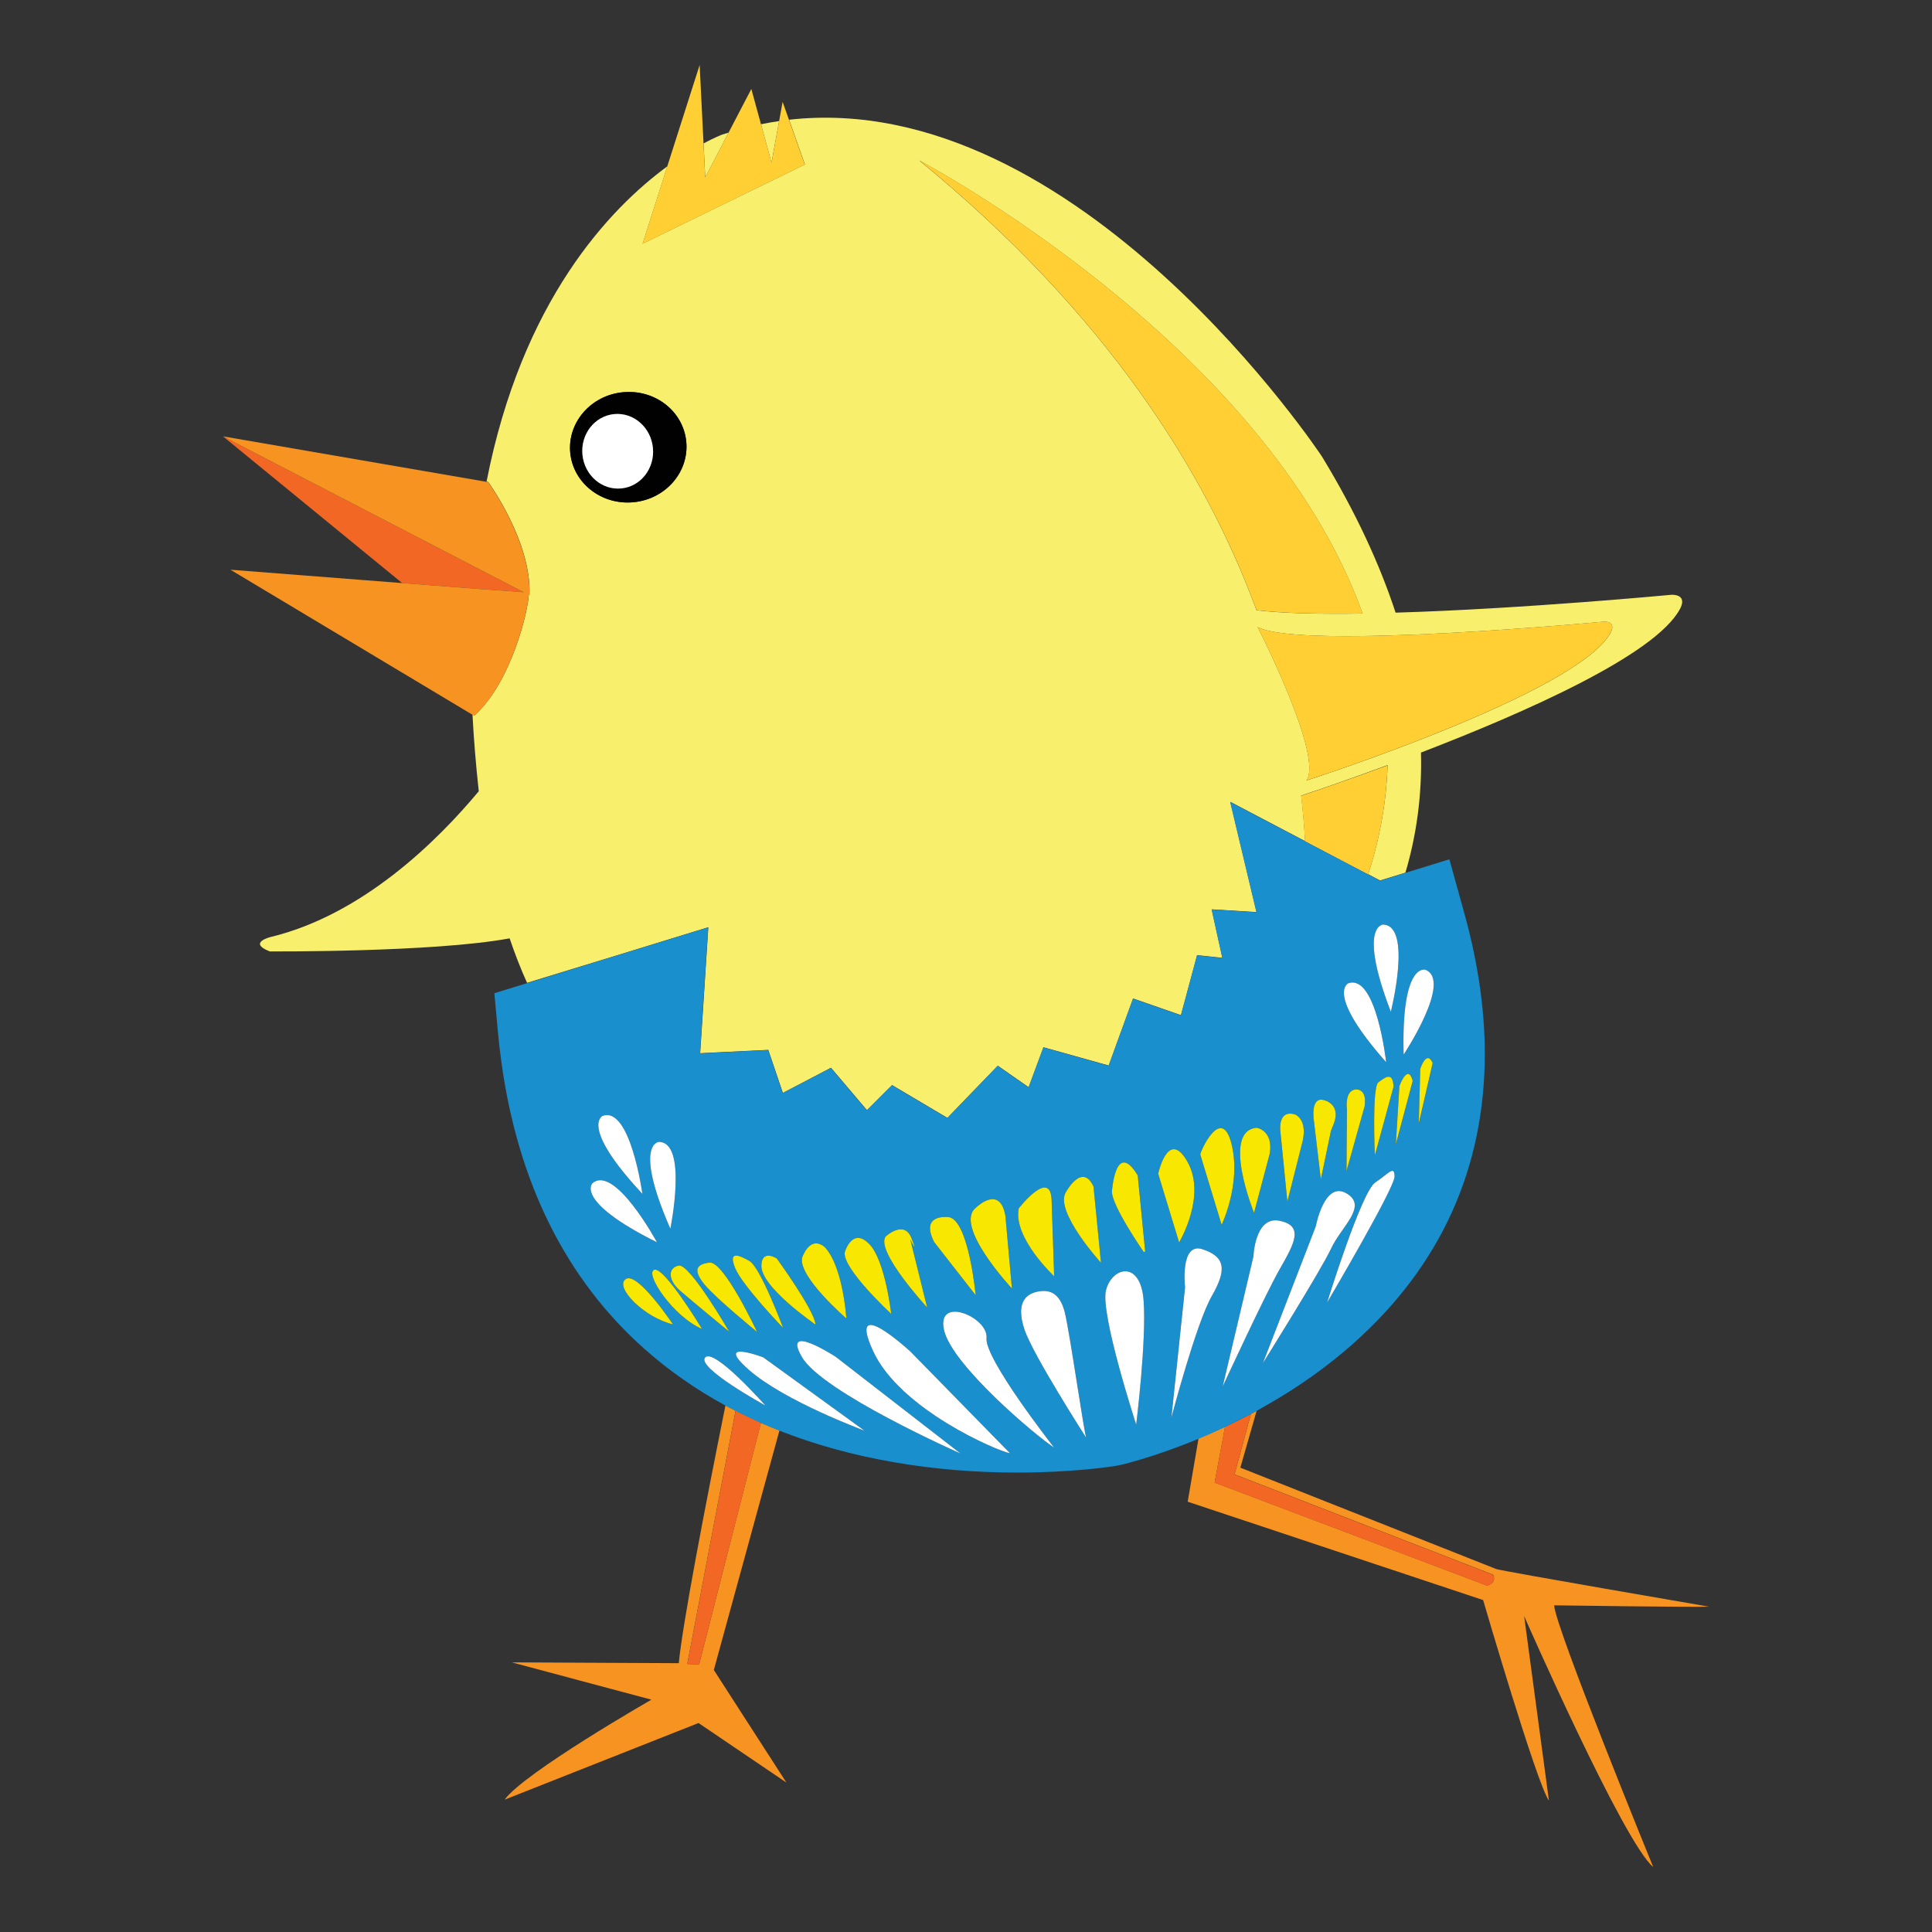
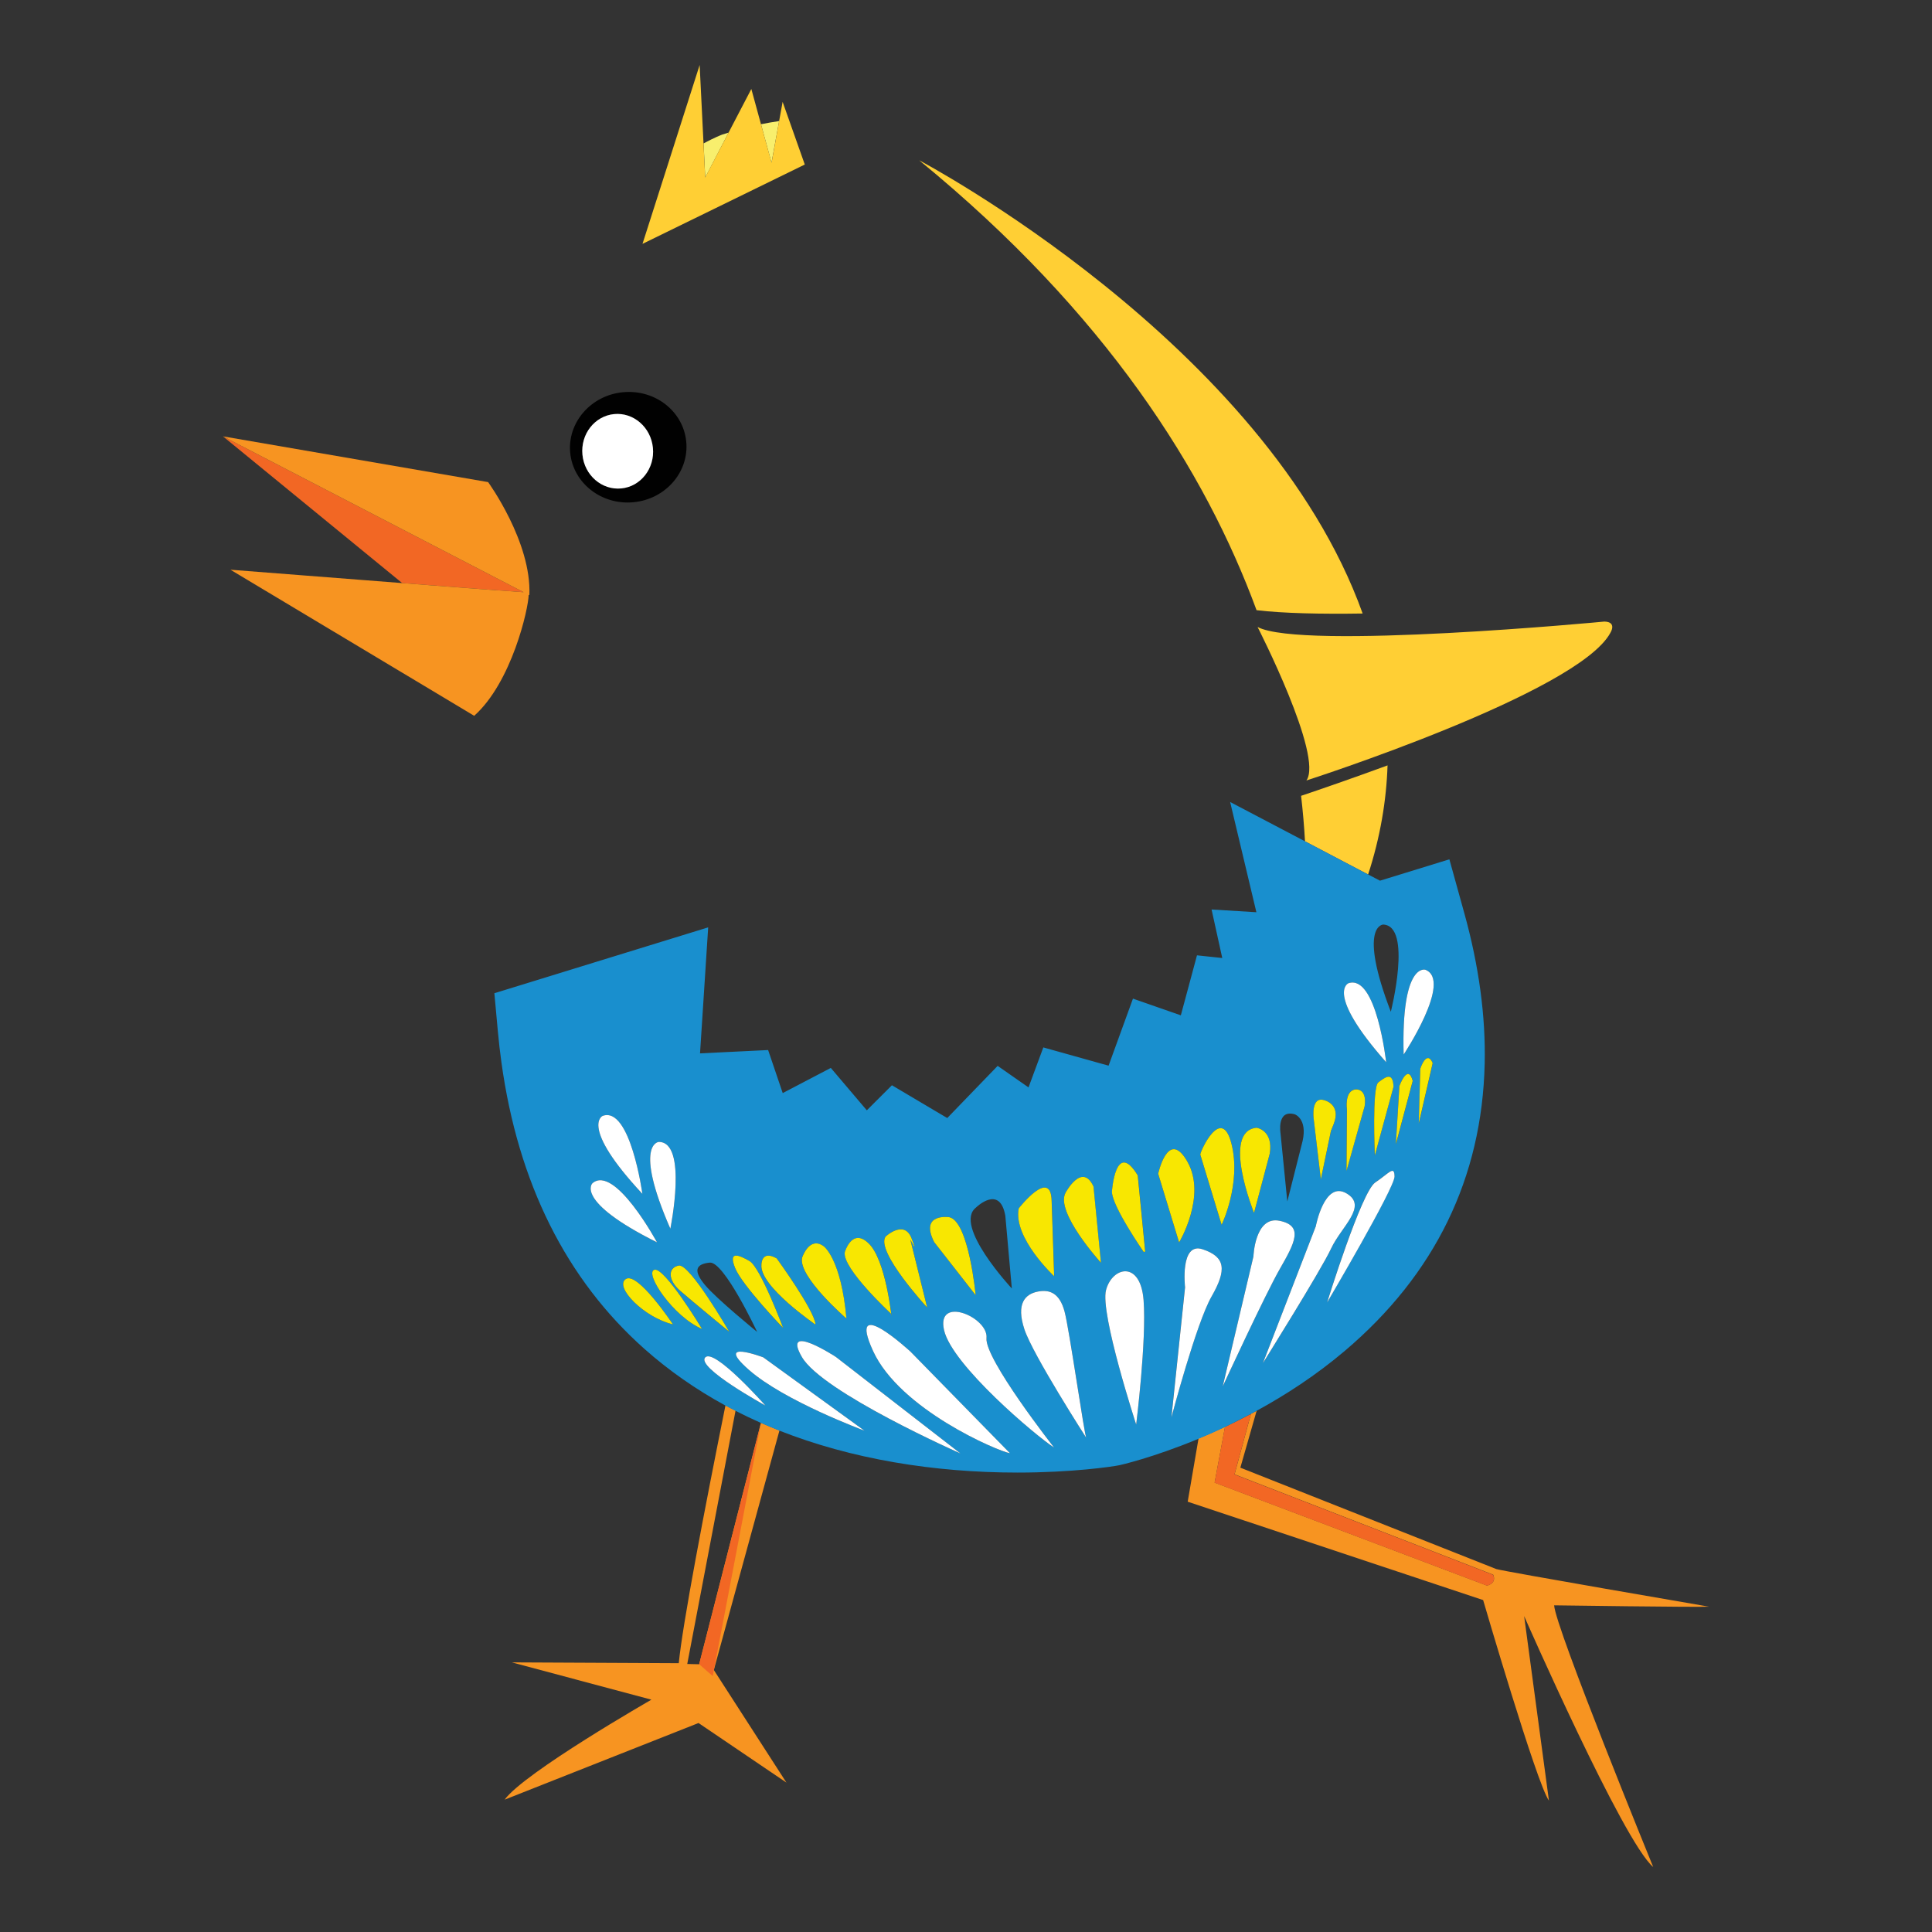
<svg xmlns="http://www.w3.org/2000/svg" xmlns:xlink="http://www.w3.org/1999/xlink" version="1.1" id="Layer_1" x="0px" y="0px" viewBox="0 0 360 360" style="enable-background:new 0 0 360 360;" xml:space="preserve">
  <rect x="0" y="0" width="360" height="360" fill="#333333" stroke="none" />
  <style type="text/css">
	.st0{fill:#675345;}
	.st1{fill:#F27BAA;}
	.st2{fill:#F27CAB;}
	.st3{fill:#F27EAC;}
	.st4{fill:#F27FAC;}
	.st5{fill:#F27FAD;}
	.st6{fill:#F281AD;}
	.st7{fill:#F282AE;}
	.st8{fill:#F282AF;}
	.st9{fill:#F283AF;}
	.st10{fill:#F284B0;}
	.st11{fill:#F285B1;}
	.st12{fill:#F286B1;}
	.st13{fill:#F387B3;}
	.st14{fill:#F388B3;}
	.st15{fill:#F389B3;}
	.st16{fill:#F38AB4;}
	.st17{fill:#F38BB5;}
	.st18{fill:#F38CB6;}
	.st19{fill:#F38EB7;}
	.st20{fill:#F38FB8;}
	.st21{fill:#F390B9;}
	.st22{fill:#F492BA;}
	.st23{fill:#F492B9;}
	.st24{fill:#F493BB;}
	.st25{fill:#F495BC;}
	.st26{fill:#F496BD;}
	.st27{fill:#F497BE;}
	.st28{fill:#F498BE;}
	.st29{fill:#F499BF;}
	.st30{fill:#F49AC0;}
	.st31{fill:#F49BC0;}
	.st32{fill:#F49DC1;}
	.st33{fill:#F49EC3;}
	.st34{fill:#F59EC2;}
	.st35{fill:#F59FC2;}
	.st36{fill:#F5A0C4;}
	.st37{fill:#F5A1C4;}
	.st38{fill:#F5A2C5;}
	.st39{fill:#F5A3C6;}
	.st40{fill:#F5A4C6;}
	.st41{fill:#F5A5C7;}
	.st42{fill:#F5A6C9;}
	.st43{fill:#F5A7C8;}
	.st44{fill:#F6A8C9;}
	.st45{fill:#F6AACB;}
	.st46{fill:#F6ABCA;}
	.st47{fill:#F6ABCB;}
	.st48{fill:#F6ADCD;}
	.st49{fill:#F6AECD;}
	.st50{fill:#F6AECE;}
	.st51{fill:#F6AFCE;}
	.st52{fill:#F6B1CF;}
	.st53{fill:#F6B2D0;}
	.st54{fill:#F7B3D1;}
	.st55{fill:#F7B4D1;}
	.st56{fill:#F7B5D2;}
	.st57{fill:#F7B6D2;}
	.st58{fill:#F7B8D3;}
	.st59{fill:#F7B9D4;}
	.st60{fill:#F8BBD5;}
	.st61{fill:#F8BCD6;}
	.st62{fill:#F8BDD6;}
	.st63{fill:#F8BDD7;}
	.st64{fill:#F8BFD8;}
	.st65{fill:#F8C0D8;}
	.st66{fill:#2B2720;}
	.st67{fill:#DDDDDD;}
	.st68{fill:#D9D0C1;}
	.st69{fill:#447B3A;}
	.st70{fill:#F27121;}
	.st71{fill:#396732;}
	.st72{fill:#D36627;}
	.st73{fill:#87837B;}
	.st74{fill:#010101;}
	.st75{fill:#FFFFFF;}
	.st76{fill:#00ADE2;}
	.st77{fill:none;}
	.st78{fill:#989898;}
	.st79{fill:#E6E6E5;}
	.st80{fill:#C9C5C4;}
	.st81{fill:#272626;}
	.st82{fill:#F3F3F3;}
	.st83{fill:#B4B4B4;}
	.st84{fill:#E8AFC6;}
	.st85{fill:#EFC4D5;}
	.st86{fill:none;stroke:#B4B4B4;stroke-width:0;stroke-linecap:round;stroke-linejoin:round;}
	.st87{fill:#1A1A1A;}
	.st88{fill:#DF87AA;}
	.st89{fill:#333333;}
	.st90{fill:#4E4E4E;}
	.st91{fill:#818181;}
	.st92{fill:#676767;}
	.st93{fill:#E3282B;}
	.st94{fill:#D22026;}
	.st95{fill:#F26722;}
	.st96{fill:#FFCD05;}
	.st97{fill:#FEE582;}
	.st98{fill:#3CAA49;}
	.st99{opacity:0.5;fill:#F29220;enable-background:new    ;}
	.st100{fill:#F29220;}
	.st101{fill:#231F20;}
	.st102{fill:#87CEE3;}
	.st103{fill:#85BF62;}
	.st104{fill:#FFFEF0;}
	.st105{fill:#F8C9D1;}
	.st106{fill:#585856;}
	.st107{fill:#FDDFBC;}
	.st108{fill:#9B6AAA;}
	.st109{fill:#00A7C2;}
	.st110{fill:#F6A75B;}
	.st111{fill:#F6A75D;}
	.st112{fill:#05A6C0;}
	.st113{fill:#89CFE4;}
	.st114{fill:#89CEE4;}
	.st115{fill:#8ACFE4;}
	.st116{fill:#EE82A7;}
	.st117{fill:#FDF498;}
	.st118{fill:#9C6BAA;}
	.st119{fill:#88CFE3;}
	.st120{fill:#FEDC00;}
	.st121{fill:#F8B232;}
	.st122{fill:#90D3CD;}
	.st123{fill:#F39A7A;}
	.st124{fill:#54686D;}
	.st125{opacity:0.466;fill:#FFFFFF;enable-background:new    ;}
	.st126{opacity:0.408;fill:#FFFFFF;enable-background:new    ;}
	.st127{opacity:0.39;fill:#FFFFFF;enable-background:new    ;}
	.st128{fill:#93A7AC;}
	.st129{fill:#F9F9FA;}
	.st130{fill:#DBE2E3;}
	.st131{opacity:0.805;fill:#93A7AC;enable-background:new    ;}
	.st132{opacity:0.958;fill:#54686D;enable-background:new    ;}
	.st133{fill:#6F4A31;}
	.st134{fill:#B9D878;}
	.st135{fill:#83439A;}
	.st136{fill:#F7B0CA;}
	.st137{fill:#0A8040;}
	.st138{fill:#F5F6F6;}
	.st139{fill:#1EB2AA;}
	.st140{fill:#DEA4CA;}
	.st141{fill:#717070;}
	.st142{fill:#D2DDE3;}
	.st143{fill:#F193B0;}
	.st144{fill:#B3B3B3;}
	.st145{fill:#DBDADA;}
	.st146{fill:#DBBB81;}
	.st147{fill:#A3A0A0;}
	.st148{fill:#ECD3A3;}
	.st149{fill:#EDEDEE;}
	.st150{fill:#413A27;}
	.st151{fill:#433C2F;}
	.st152{fill:#D89385;}
	.st153{fill:#E7D3DF;}
	.st154{fill:#E3ADA2;}
	.st155{fill:#B1E0E7;}
	.st156{opacity:0.635;enable-background:new    ;}
	.st157{clip-path:url(#SVGID_2_);}
	.st158{opacity:0.96;enable-background:new    ;}
	.st159{clip-path:url(#SVGID_4_);}
	.st160{clip-path:url(#SVGID_6_);}
	.st161{fill:#D8BFD8;}
	.st162{fill:#B0C4DE;}
	.st163{fill:#8FBC8F;}
	.st164{fill:#FFDEAD;}
	.st165{fill:#F3A461;}
	.st166{fill:#F9BFCB;}
	.st167{fill:#F5EEDD;}
	.st168{fill:#D8BD8F;}
	.st169{fill:#824835;}
	.st170{fill:#020202;}
	.st171{fill:#80C343;}
	.st172{fill:none;stroke:#80C343;stroke-width:0;stroke-linecap:round;stroke-linejoin:round;}
	.st173{fill:#5AA754;}
	.st174{fill:#F3764C;}
	.st175{fill:#CE8D2A;}
	.st176{fill:#609E9F;}
	.st177{opacity:0.942;fill:#010101;}
	.st178{opacity:0.942;fill:#EF8080;}
	.st179{opacity:0.942;fill:#B12625;}
	.st180{opacity:0.942;fill:#FDE3E0;}
	.st181{fill:none;stroke:#010101;stroke-width:0;stroke-linecap:round;stroke-linejoin:round;}
	.st182{fill:#5DC6C9;}
	.st183{fill:#1D9B83;}
	.st184{fill:#E41E26;}
	.st185{fill:#831725;}
	.st186{fill:#E5D81B;}
	.st187{fill:#B5A031;}
	.st188{fill:#5BBA47;}
	.st189{fill:#249947;}
	.st190{fill:#8D4F9F;}
	.st191{fill:#5F2B80;}
	.st192{fill:#3D52A4;}
	.st193{fill:#464770;}
	.st194{fill:#ED7523;}
	.st195{fill:#5D3C1D;}
	.st196{fill:#FAA21B;}
	.st197{fill:#AB4528;}
	.st198{fill:#AB6329;}
	.st199{fill:#E99DA9;}
	.st200{fill:#C8A4A4;}
	.st201{fill:#E4F3F2;}
	.st202{fill:#F5FAF4;}
	.st203{fill:#FFE2AF;}
	.st204{fill:#F6F6F3;}
	.st205{fill:#F1E9F1;}
	.st206{fill:#F1F1F4;}
	.st207{fill:#F47E53;}
	.st208{opacity:0.942;fill:#C1C0C0;}
	.st209{opacity:0.942;fill:#EFE68C;}
	.st210{opacity:0.942;fill:#FDD700;}
	.st211{fill:#F78C1E;}
	.st212{fill:#FFFAFA;}
	.st213{fill:#CCCCCC;}
	.st214{fill:#2EA8E0;}
	.st215{fill:#2A3378;}
	.st216{fill:#F79421;}
	.st217{fill:#F26724;}
	.st218{fill:#F8EF6D;}
	.st219{fill:#FFCF34;}
	.st220{fill:#198FCE;}
	.st221{fill:#F8E701;}
	.st222{fill:none;stroke:#FFFFFF;stroke-width:0;stroke-linecap:round;stroke-linejoin:round;}
	.st223{fill:#457939;}
	.st224{fill:#FAB280;}
	.st225{fill:#FCCCAC;}
	.st226{fill:#E8ADCE;}
</style>
  <g transform="matrix(2.8 0 0 2.8 -925.3 -1121.3)">
    <g transform="matrix(.5 -.614 .601 .505 451.14 469.17)">
      <g class="st156">
        <g>
          <defs>
            <path id="SVGID_1_" d="M209.77,17.9c-1.56,0-3.12-0.19-4.62-0.55c-4.96-1.19-8.53-4.08-10.66-6.28       c-1.52-1.58-2.29-2.82-2.3-2.83c-0.05-0.08-4.32-7.54-2.49-15.95c1.12-5.13,4.92-12.13,16.74-16.29       c4.41-1.55,8.57-2.57,12.35-3.02c1.56-0.19,3.09-0.28,4.54-0.28c1.2,0,2.38,0.07,3.5,0.2c9.35,1.09,12.71,6.24,13.07,6.83       l0.06,0.1c0.96,1.72,1.53,3.61,1.7,5.6c0.22,2.61-0.26,5.43-1.41,8.38c-1.36,3.47-3.64,7.13-6.77,10.87       c-2.51,2.99-4.66,4.93-4.75,5.01l-0.08,0.07C222.24,15.17,215.89,17.91,209.77,17.9L209.77,17.9z" />
          </defs>
          <clipPath id="SVGID_2_">
            <use xlink:href="#SVGID_1_" style="overflow:visible;" />
          </clipPath>
          <g class="st157">
            <polygon class="st77" points="-577.56,-2610.69 2989.65,-3174.26 3562.81,417.31 -4.41,980.89      " />
          </g>
        </g>
      </g>
    </g>
    <g transform="matrix(.247 -.753 .746 .254 356.9 480.21)">
      <g class="st156">
        <g>
          <defs>
            <path id="SVGID_3_" d="M227.74,144.17c-1.55,0-3.1-0.18-4.6-0.53c-4.93-1.17-8.47-4.01-10.58-6.2       c-1.51-1.56-2.27-2.79-2.28-2.8c-0.05-0.08-4.27-7.46-2.43-15.8c1.12-5.09,4.93-12.04,16.7-16.2       c4.39-1.55,8.53-2.57,12.29-3.03c1.55-0.19,3.07-0.29,4.52-0.29c1.19,0,2.36,0.06,3.48,0.19c9.29,1.05,12.63,6.15,12.98,6.73       l0.06,0.1c0.95,1.7,1.51,3.57,1.67,5.55c0.21,2.59-0.27,5.38-1.43,8.31c-1.36,3.45-3.64,7.08-6.77,10.8       c-2.5,2.97-4.64,4.9-4.73,4.98l-0.08,0.07C240.14,141.43,233.82,144.16,227.74,144.17L227.74,144.17z" />
          </defs>
          <clipPath id="SVGID_4_">
            <use xlink:href="#SVGID_3_" style="overflow:visible;" />
          </clipPath>
          <g class="st159">
            <polygon class="st77" points="-105.97,-2314.25 4981.53,-1221.29 3901.08,3843.45 -1186.43,2750.49      " />
          </g>
        </g>
      </g>
    </g>
  </g>
  <g>
    <path class="st216" d="M130.28,310.11l-2.22-0.05l9-47.21c-0.63-0.32-1.26-0.64-1.88-0.98c-3.93,19.55-7.99,40.73-8.7,48.04   l-31.1-0.15l26,6.95c0,0-23.69,13.58-27.35,18.63l36.13-14.28l16.38,11.1l-13.53-20.98l12.23-44.63c-1.17-0.46-2.32-0.94-3.45-1.44   L130.28,310.11z" />
-     <path class="st217" d="M130.28,310.11l11.53-45.01c-1.62-0.71-3.19-1.46-4.74-2.26l-9,47.21L130.28,310.11z" />
+     <path class="st217" d="M130.28,310.11l11.53-45.01l-9,47.21L130.28,310.11z" />
    <path class="st216" d="M318.45,299.38c0,0-38.1-6.54-39.64-7.01l-47.69-18.89l3.04-10.61c-0.36,0.19-0.71,0.38-1.06,0.57   l-3.06,11.28l48.19,18.7c0,0,0.8,1.51-1.15,2.03l-50.75-19.19l1.94-10.41c-1.71,0.81-3.37,1.53-4.94,2.19l-2.02,11.78l55.05,18.33   c0,0,10.01,34.3,12.26,37.37L284,301.13c0,0,18.47,42.09,24.05,46.76c0,0-18.23-44.61-18.46-48.76   C289.59,299.13,316.53,299.51,318.45,299.38z" />
    <path class="st217" d="M226.32,276.28l50.75,19.19c1.96-0.52,1.15-2.03,1.15-2.03l-48.19-18.7l3.06-11.28   c-1.65,0.88-3.27,1.68-4.84,2.42L226.32,276.28z" />
    <path class="st218" d="M145.18,22.56c-1.12,0.16-2.25,0.36-3.38,0.59l1.96,7.16L145.18,22.56z" />
    <path class="st218" d="M135.76,24.71c-0.43,0.13-0.86,0.26-1.29,0.4v0.01c0,0-1.27,0.47-3.37,1.6l0.31,6.35L135.76,24.71z" />
-     <path class="st218" d="M116.53,177.53l15.46-4.76l-0.91,14.08l-0.61,9.4l4.04-0.2l8.65-0.42l2.42,7.14l0.3,0.88l0.4-0.21l8.56-4.48   l5.91,6.96l0.8,0.94l4.68-4.67l8.06,4.78l2.25,1.33l2.5-2.59l6.89-7.13l5.75,4.01l2.76-7.45l10.43,2.92l1.73,0.48l1.01-2.78   l3.53-9.71l8.92,3.11l0.8-2.96l2.21-8.22l4.71,0.5l-1.99-9.04l8.35,0.51l-4.89-20.54l13.94,7.32c-0.15-2.7-0.39-5.53-0.73-8.48   c3.33-1.12,9.16-3.11,16.1-5.68c-0.22,6.6-1.36,13.39-3.62,20.33l2.22,1.16l0.13-0.04l1.34-0.41l3.25-1   c2.01-6.79,3.11-14.24,2.9-22.38c19.43-7.47,43.66-18.2,48.23-26.71c0,0,1.66-2.64-1.47-2.7c0,0-27.69,2.63-51.49,3.34   c-2.97-9.04-7.42-18.72-13.71-29.07c0,0-45.45-68.83-99.3-62.78l2.94,8.33l-30.24,14.77l4.61-14.42   c-10.76,7.9-27.09,25.02-33.69,58.76l0.31,0.05c0,0,8.13,11.17,7.69,21.07c0,0-0.13-0.07-0.13-0.07   c-0.04,2.62-3.16,16.31-10.16,22.54c0,0-0.32-0.19-0.33-0.2c0.24,4.58,0.63,9.35,1.17,14.3c-7.66,9.2-21.58,23-38.79,27.16   c0,0-4.34,1.05-0.16,2.68c0,0,30.46,0.21,44.7-2.43c0.99,2.92,2.07,5.69,3.25,8.29l1.78-0.55L116.53,177.53z M298.95,115.83   c2.42,0.05,1.14,2.08,1.14,2.08c-6.03,11.25-56.65,27.53-56.65,27.53c3.23-4.53-9.1-28.6-9.1-28.6   C242.5,121.18,298.95,115.83,298.95,115.83z M253.9,114.33c-7.77,0.12-14.76-0.03-19.77-0.62c-9.49-25.8-27.99-55.3-62.87-83.83   C171.27,29.88,235.79,63.89,253.9,114.33z M116.06,73.09c5.97-0.59,11.26,3.52,11.82,9.18c0.55,5.66-3.83,10.73-9.8,11.31   c-5.96,0.59-11.26-3.53-11.81-9.19C105.71,78.73,110.09,73.67,116.06,73.09z" />
    <path class="st219" d="M234.14,113.7c5,0.59,12,0.74,19.77,0.62c-18.11-50.44-82.63-84.45-82.63-84.45   C206.15,58.4,224.65,87.9,234.14,113.7z" />
    <path class="st219" d="M242.44,148.29c0.34,2.95,0.58,5.78,0.73,8.48l7.42,3.9l4.34,2.28c2.26-6.94,3.4-13.73,3.62-20.33   C251.6,145.17,245.77,147.17,242.44,148.29z" />
    <path class="st74" d="M118.07,93.58c5.97-0.58,10.36-5.65,9.8-11.31c-0.56-5.66-5.84-9.77-11.82-9.18   c-5.96,0.58-10.35,5.65-9.8,11.31C106.82,90.05,112.11,94.17,118.07,93.58z M114.42,77.16c3.62-0.36,6.87,2.46,7.24,6.28   c0.38,3.82-2.26,7.22-5.88,7.57c-3.63,0.36-6.87-2.46-7.25-6.28C108.16,80.91,110.79,77.52,114.42,77.16z" />
    <path class="st75" d="M115.78,91.01c3.62-0.35,6.26-3.75,5.88-7.57c-0.37-3.82-3.62-6.64-7.24-6.28c-3.62,0.36-6.26,3.75-5.89,7.57   C108.9,88.56,112.15,91.37,115.78,91.01z" />
    <path class="st217" d="M41.55,81.31l33.39,27.34c10.31,0.8,19.81,1.52,22.63,1.7C95.52,109.28,41.55,81.31,41.55,81.31z" />
    <path class="st216" d="M98.51,110.83c0,0,0.13,0.07,0.13,0.07c0.44-9.9-7.69-21.07-7.69-21.07l-0.31-0.05l-49.09-8.47   c0,0,53.97,27.97,56.02,29.04c-2.82-0.18-12.32-0.9-22.63-1.7c-15.14-1.17-32-2.49-32-2.49s44.45,26.63,45.09,27.02   c0,0,0.33,0.2,0.33,0.2C95.35,127.14,98.47,113.45,98.51,110.83z" />
    <path class="st219" d="M234.33,116.83c0,0,12.33,24.07,9.1,28.6c0,0,50.62-16.28,56.65-27.53c0,0,1.28-2.03-1.14-2.08   C298.95,115.83,242.5,121.18,234.33,116.83z" />
    <path class="st220" d="M233.1,263.45c0.35-0.19,0.71-0.37,1.06-0.57c5.37-2.93,11.04-6.6,16.41-11.15   c16.83-14.26,25.6-32.28,26.08-53.56c0.2-8.78-1.07-18.16-3.76-27.88l-2.82-10.17l-8.21,2.53l-3.25,1l-1.34,0.41l-0.13,0.04   l-2.22-1.16l-4.34-2.28l-7.42-3.9l-13.94-7.32l4.89,20.54l-8.35-0.51l1.99,9.04l-4.71-0.5l-2.21,8.22l-0.8,2.96l-8.92-3.11   l-3.53,9.71l-1.01,2.78l-1.73-0.48l-10.43-2.92l-2.76,7.45l-5.75-4.01l-6.89,7.13l-2.5,2.59l-2.25-1.33l-8.06-4.78l-4.68,4.67   l-0.8-0.94l-5.91-6.96l-8.56,4.48l-0.4,0.21l-0.3-0.88l-2.42-7.14l-8.65,0.42l-4.04,0.2l0.61-9.4l0.91-14.08l-15.46,4.76   l-16.55,5.1l-1.78,0.55l-6.05,1.86l0.65,7.12c0.18,1.94,0.4,3.87,0.66,5.74c3.1,22.49,12.07,40.46,26.67,53.43   c4.54,4.03,9.57,7.54,15.07,10.54c0.62,0.34,1.25,0.66,1.88,0.98c1.54,0.79,3.12,1.54,4.74,2.26c1.13,0.5,2.29,0.98,3.45,1.44   c6.61,2.6,13.75,4.58,21.43,5.9c7.35,1.27,15.07,1.91,22.95,1.91c10.14,0,17.63-1.1,18.95-1.37c0.12-0.02,6.24-1.39,14.74-4.92   c1.57-0.65,3.23-1.38,4.94-2.19C229.83,265.13,231.45,264.32,233.1,263.45z M247.28,242.68c0,0,6.4-20.64,8.96-22.35   c2.57-1.7,3.59-3.28,3.6-1.12C259.85,221.38,247.28,242.68,247.28,242.68z M252.56,202.99c0,0,2.22-0.31,1.72,3.14l-3.39,12.03   l0.08-11.43C250.97,206.74,250.47,203.27,252.56,202.99z M256.83,201.69c1.2-0.9,2.73-2.18,2.82,0.83l-3.48,12.78   C256.18,215.3,255.63,202.6,256.83,201.69z M264.38,209.32l0.28-10.18c0,0,1.18-3.64,2.31-1.06L264.38,209.32z M265.6,180.7   c5.11,2.01-4.05,15.8-4.05,15.8C261.07,179.22,265.6,180.7,265.6,180.7z M263.25,201.4l-3.15,11.83l0.01-0.22l0.65-10.64   C260.76,202.36,262.34,198.04,263.25,201.4z M257.73,172.28c5.49,0.19,1.43,16.25,1.43,16.25   C252.97,172.4,257.73,172.28,257.73,172.28z M251.26,183.21c5.21-1.74,7.03,14.72,7.03,14.72   C246.84,184.98,251.26,183.21,251.26,183.21z M246.74,205c0,0,3.23,0.72,1.78,4.43c-0.24,0.63-0.41,1.03-0.52,1.29l-1.88,9.03   l-1.33-11.33C244.78,208.42,244.23,204.24,246.74,205z M245.18,228.51c0,0,1.59-8.51,5.69-6.16c4.1,2.35-0.93,6.17-2.84,10.3   c-1.91,4.13-12.7,21.34-12.7,21.34L245.18,228.51z M241.25,207.63c0,0,2.38,0.8,1.48,4.94l-2.86,11.31l-1.26-12.65   C238.62,211.23,237.82,206.68,241.25,207.63z M234.14,210.14c0,0,3.15,0.44,2.46,4.82L233.67,226   C233.67,226,227.53,210.78,234.14,210.14z M229.47,213.14c1.87,7.43-1.84,15.08-1.84,15.08v0h0l0,0c0,0-3.86-12.67-3.97-13.07   C223.55,214.74,227.6,205.71,229.47,213.14z M189.84,225.16c0,0,6-7.71,6.13-1.37c0.01,0.57,0.47,14.02,0.47,14.02   S188.73,230.66,189.84,225.16z M181.86,225.01c0,0,4.44-4.38,5.47,1.55l1.21,13.53l0,0h0v0   C188.54,240.09,177.57,228.34,181.86,225.01z M176.86,226.8c3.67,0.74,4.94,14.54,4.94,14.54l-7.73-9.89   C171.3,225.99,176.86,226.8,176.86,226.8z M165,230.43c0,0,3.45-3.24,4.84,0.28c1.39,3.53-0.23,0.21-0.23,0.21l3.15,12.72   C172.76,243.64,163.16,233.24,165,230.43z M161.87,231.7c0.01,0.01,0.01,0.01,0.02,0.02c3.14,3.05,4.22,13.44,4.22,13.44l-0.11-0.4   c0,0-9.05-8.38-8.57-11.4C157.42,233.35,158.75,228.68,161.87,231.7z M149.45,234.35c0,0,1.34-4.11,4.05-2.11   c0,0,3.22,2.31,4.21,13.45C157.72,245.69,148.68,237.89,149.45,234.35z M144.73,234.49c0,0,7.12,9.77,7.23,12.33   c0,0-10.45-7.13-10.09-11.13C141.88,235.69,141.82,232.82,144.73,234.49z M139.66,234.99c2.05,1.18,6.26,12.46,6.26,12.46   s-7.62-7.9-8.93-11.15C135.67,233.03,137.61,233.81,139.66,234.99z M132.24,235.27c2.67-0.29,8.84,12.91,8.84,12.91   s-7.59-6.17-9.74-8.77C129.19,236.81,129.57,235.55,132.24,235.27z M135.86,248.14c0,0-6.87-5.65-9.14-7.63   c-2.27-1.98-2.32-4.28-0.26-4.69C128.52,235.41,135.86,248.14,135.86,248.14z M122.74,212.78c5.49-0.05,2.17,16.17,2.17,16.17   C117.99,213.11,122.75,212.78,122.74,212.78z M112.29,207.93c5.16-1.87,7.41,14.53,7.41,14.53   C107.92,209.82,112.29,207.93,112.29,207.93z M110.39,220.48c4.18-3.57,12.03,11.01,12.03,11.01   C106.95,223.78,110.39,220.48,110.39,220.48z M116.61,238.33c2.2-1.46,8.79,8.45,8.79,8.45   C119.99,245.5,114.4,239.79,116.61,238.33z M121.91,236.61c1.85-0.64,8.9,11.02,8.9,11.02   C125.43,245.33,120.07,237.25,121.91,236.61z M131.39,252.95c1.65-1.89,11.23,8.95,11.23,8.95S129.74,254.84,131.39,252.95z    M139.52,255.23c-6.64-5.86,2.69-2.32,2.69-2.32l18.85,13.66C161.07,266.58,146.16,261.09,139.52,255.23z M178.96,270.83   c0,0-25.74-11.36-29.55-17.99c-3.81-6.62,6.35,0.01,6.35,0.01L178.96,270.83L178.96,270.83z M162.67,251.71   c-4.98-10.92,6.97,0.14,6.97,0.14l18.55,18.95C185.91,270.39,167.64,262.63,162.67,251.71z M175.91,247.85   c-1.48-6.53,8.3-2.39,7.91,1.47c-0.4,3.86,12.59,20.41,12.59,20.41C193.09,267.59,177.39,254.38,175.91,247.85z M190.88,247.69   c-1.58-4.77,0.11-6.52,2.44-7.01c2.32-0.48,4.13,0.32,5.04,3.69c0.91,3.36,3.77,23.52,4.07,23.59   C202.43,267.95,192.47,252.46,190.88,247.69z M198.57,222.21c0,0,3.07-5.74,5.18-1.11l1.39,14.2   C205.15,235.3,196.51,225.8,198.57,222.21z M211.71,265.44c0,0-6.75-20.69-5.62-25.04c1.13-4.35,6.41-5.63,7,1.86   C213.67,249.75,211.71,265.44,211.71,265.44z M213.13,233.3c0,0-5.91-8.51-5.93-11.24c0,0,0.66-9.85,4.81-3.04l1.39,14.21   L213.13,233.3z M221.09,216.18c0.06,0.11,0.12,0.21,0.19,0.33c3.61,6.38-1.57,15-1.57,15c-0.11-0.4-3.9-12.8-3.9-12.8   S217.61,210.42,221.09,216.18z M225.75,241.58c-2.84,4.96-7.48,22.52-7.48,22.52l2.54-24.22c0,0-1.01-8.53,3.28-7.09   C228.38,234.22,228.6,236.62,225.75,241.58z M227.84,258.33L227.84,258.33L227.84,258.33L227.84,258.33l5.72-24.21   c0,0,0.26-7.58,4.84-6.65c4.58,0.93,2.85,4.14,0.11,8.92C235.75,241.18,227.84,258.33,227.84,258.33L227.84,258.33z" />
    <path class="st75" d="M112.29,207.93c0,0-4.37,1.89,7.41,14.53C119.7,222.45,117.45,206.05,112.29,207.93z" />
    <path class="st75" d="M122.74,212.78c0,0-4.75,0.33,2.17,16.17C124.91,228.95,128.23,212.73,122.74,212.78z" />
    <path class="st75" d="M110.39,220.48c0,0-3.44,3.3,12.03,11.01C122.42,231.5,114.56,216.92,110.39,220.48z" />
-     <path class="st75" d="M257.73,172.28c0,0-4.76,0.11,1.43,16.25C259.16,188.53,263.22,172.48,257.73,172.28z" />
    <path class="st75" d="M265.6,180.7c0,0-4.53-1.48-4.05,15.8C261.55,196.5,270.71,182.71,265.6,180.7z" />
    <path class="st75" d="M251.26,183.21c0,0-4.42,1.76,7.03,14.72C258.29,197.93,256.47,181.47,251.26,183.21z" />
-     <path class="st221" d="M187.34,226.56c-1.03-5.93-5.47-1.55-5.47-1.55c-4.3,3.33,6.68,15.08,6.68,15.08L187.34,226.56z" />
    <polygon class="st221" points="188.54,240.09 188.54,240.09 188.54,240.09  " />
    <path class="st221" d="M196.43,237.81c0,0-0.46-13.45-0.47-14.02c-0.12-6.35-6.13,1.37-6.13,1.37   C188.73,230.66,196.43,237.81,196.43,237.81z" />
    <path class="st221" d="M198.57,222.21c-2.06,3.59,6.58,13.09,6.58,13.09l-1.39-14.2C201.64,216.48,198.57,222.21,198.57,222.21z" />
    <path class="st221" d="M207.19,222.05c0.02,2.74,5.93,11.24,5.93,11.24l0.27-0.07L212,219.02   C207.85,212.2,207.19,222.05,207.19,222.05z" />
    <path class="st221" d="M221.28,216.51c-0.06-0.11-0.12-0.22-0.19-0.33c-3.48-5.77-5.28,2.53-5.28,2.53s3.79,12.4,3.9,12.8   C219.71,231.51,224.88,222.89,221.28,216.51z" />
    <path class="st221" d="M229.47,213.14c-1.87-7.43-5.92,1.6-5.81,2.01c0.11,0.41,3.97,13.07,3.97,13.07   C227.63,228.22,231.34,220.57,229.47,213.14z" />
    <polygon class="st221" points="227.63,228.22 227.63,228.22 227.63,228.22  " />
    <path class="st221" d="M236.6,214.96c0.7-4.38-2.46-4.82-2.46-4.82c-6.62,0.64-0.47,15.86-0.47,15.86L236.6,214.96z" />
-     <path class="st221" d="M239.88,223.89l2.86-11.31c0.9-4.14-1.48-4.94-1.48-4.94c-3.43-0.95-2.64,3.6-2.64,3.6L239.88,223.89z" />
    <path class="st221" d="M246.12,219.75l1.88-9.03c0.11-0.26,0.28-0.66,0.52-1.29c1.45-3.71-1.78-4.43-1.78-4.43   c-2.51-0.76-1.96,3.42-1.96,3.42L246.12,219.75z" />
    <path class="st221" d="M254.28,206.14c0.51-3.46-1.72-3.14-1.72-3.14c-2.09,0.28-1.58,3.75-1.58,3.75l-0.08,11.43L254.28,206.14z" />
    <path class="st221" d="M256.83,201.69c-1.2,0.9-0.65,13.6-0.65,13.6l3.48-12.78C259.56,199.51,258.03,200.79,256.83,201.69z" />
    <path class="st221" d="M260.09,213.23l3.15-11.83c-0.91-3.36-2.48,0.96-2.48,0.96L260.11,213L260.09,213.23z" />
    <path class="st221" d="M264.65,199.14l-0.28,10.18l2.59-11.24C265.83,195.5,264.65,199.14,264.65,199.14z" />
    <path class="st221" d="M181.8,241.34c0,0-1.28-13.8-4.94-14.54c0,0-5.56-0.81-2.79,4.65L181.8,241.34z" />
    <path class="st221" d="M169.61,230.92c0,0,1.62,3.32,0.23-0.21c-1.38-3.52-4.84-0.28-4.84-0.28c-1.84,2.81,7.76,13.2,7.76,13.2   L169.61,230.92z" />
    <path class="st221" d="M165.99,244.75l0.11,0.4c0,0-1.08-10.39-4.22-13.44c0-0.01-0.01-0.01-0.02-0.02   c-3.12-3.02-4.45,1.66-4.45,1.66C156.94,236.37,165.99,244.75,165.99,244.75z" />
    <path class="st221" d="M157.72,245.69c-0.99-11.14-4.21-13.44-4.21-13.45c-2.71-2.01-4.05,2.11-4.05,2.11   C148.68,237.89,157.72,245.69,157.72,245.69z" />
    <path class="st221" d="M151.96,246.82c-0.12-2.56-7.23-12.33-7.23-12.33c-2.91-1.67-2.85,1.2-2.85,1.2   C141.52,239.69,151.96,246.82,151.96,246.82z" />
    <path class="st221" d="M145.92,247.44c0,0-4.21-11.28-6.26-12.46c-2.05-1.18-3.99-1.95-2.68,1.3   C138.3,239.54,145.92,247.44,145.92,247.44z" />
-     <path class="st221" d="M141.07,248.18c0,0-6.17-13.2-8.84-12.91c-2.67,0.29-3.04,1.55-0.9,4.14   C133.48,242,141.07,248.18,141.07,248.18z" />
    <path class="st221" d="M126.73,240.51c2.27,1.98,9.14,7.63,9.14,7.63s-7.34-12.73-9.4-12.32   C124.41,236.23,124.45,238.53,126.73,240.51z" />
    <path class="st221" d="M121.91,236.61c-1.85,0.65,3.52,8.72,8.9,11.02C130.81,247.63,123.76,235.96,121.91,236.61z" />
    <path class="st221" d="M116.61,238.33c-2.2,1.46,3.38,7.17,8.79,8.45C125.39,246.78,118.81,236.87,116.61,238.33z" />
    <path class="st75" d="M193.32,240.68c-2.32,0.48-4.01,2.24-2.44,7.01c1.58,4.77,11.55,20.26,11.55,20.26   c-0.31-0.06-3.16-20.22-4.07-23.59C197.45,241,195.64,240.2,193.32,240.68z" />
    <path class="st75" d="M206.09,240.4c-1.13,4.35,5.62,25.04,5.62,25.04s1.96-15.69,1.38-23.18   C212.5,234.77,207.22,236.05,206.09,240.4z" />
    <path class="st75" d="M224.1,232.79c-4.28-1.44-3.28,7.09-3.28,7.09l-2.54,24.22c0,0,4.63-17.56,7.48-22.52   C228.6,236.62,228.38,234.22,224.1,232.79z" />
    <path class="st75" d="M238.4,227.47c-4.58-0.92-4.84,6.65-4.84,6.65l-5.72,24.21c0,0,7.92-17.16,10.67-21.94   C241.25,231.61,242.98,228.39,238.4,227.47z" />
    <path class="st75" d="M248.03,232.65c1.92-4.13,6.95-7.94,2.84-10.3c-4.1-2.36-5.69,6.16-5.69,6.16l-9.85,25.48   C235.32,253.99,246.11,236.78,248.03,232.65z" />
    <path class="st75" d="M256.25,220.34c-2.57,1.71-8.96,22.35-8.96,22.35s12.57-21.3,12.56-23.46   C259.83,217.05,258.82,218.63,256.25,220.34z" />
    <path class="st75" d="M175.91,247.85c1.48,6.53,17.18,19.75,20.5,21.88c0,0-12.99-16.55-12.59-20.41   C184.21,245.45,174.43,241.31,175.91,247.85z" />
    <path class="st75" d="M162.67,251.71c4.98,10.92,23.25,18.69,25.52,19.08l-18.55-18.95C169.63,251.85,157.69,240.79,162.67,251.71z   " />
    <path class="st75" d="M149.41,252.84c3.81,6.62,29.55,17.99,29.55,17.99v0l-23.2-17.98C155.76,252.85,145.6,246.22,149.41,252.84z" />
    <path class="st75" d="M139.52,255.23c6.63,5.85,21.55,11.35,21.55,11.35l-18.85-13.66C142.22,252.92,132.88,249.38,139.52,255.23z" />
    <path class="st75" d="M131.39,252.95c-1.65,1.89,11.23,8.95,11.23,8.95S133.04,251.06,131.39,252.95z" />
    <polygon class="st219" points="149.96,30.66 147.02,22.34 145.83,18.98 145.18,22.56 143.77,30.32 141.8,23.16 140,16.58    135.76,24.71 131.4,33.07 131.09,26.72 130.37,12.11 124.33,31.02 119.72,45.44  " />
  </g>
</svg>